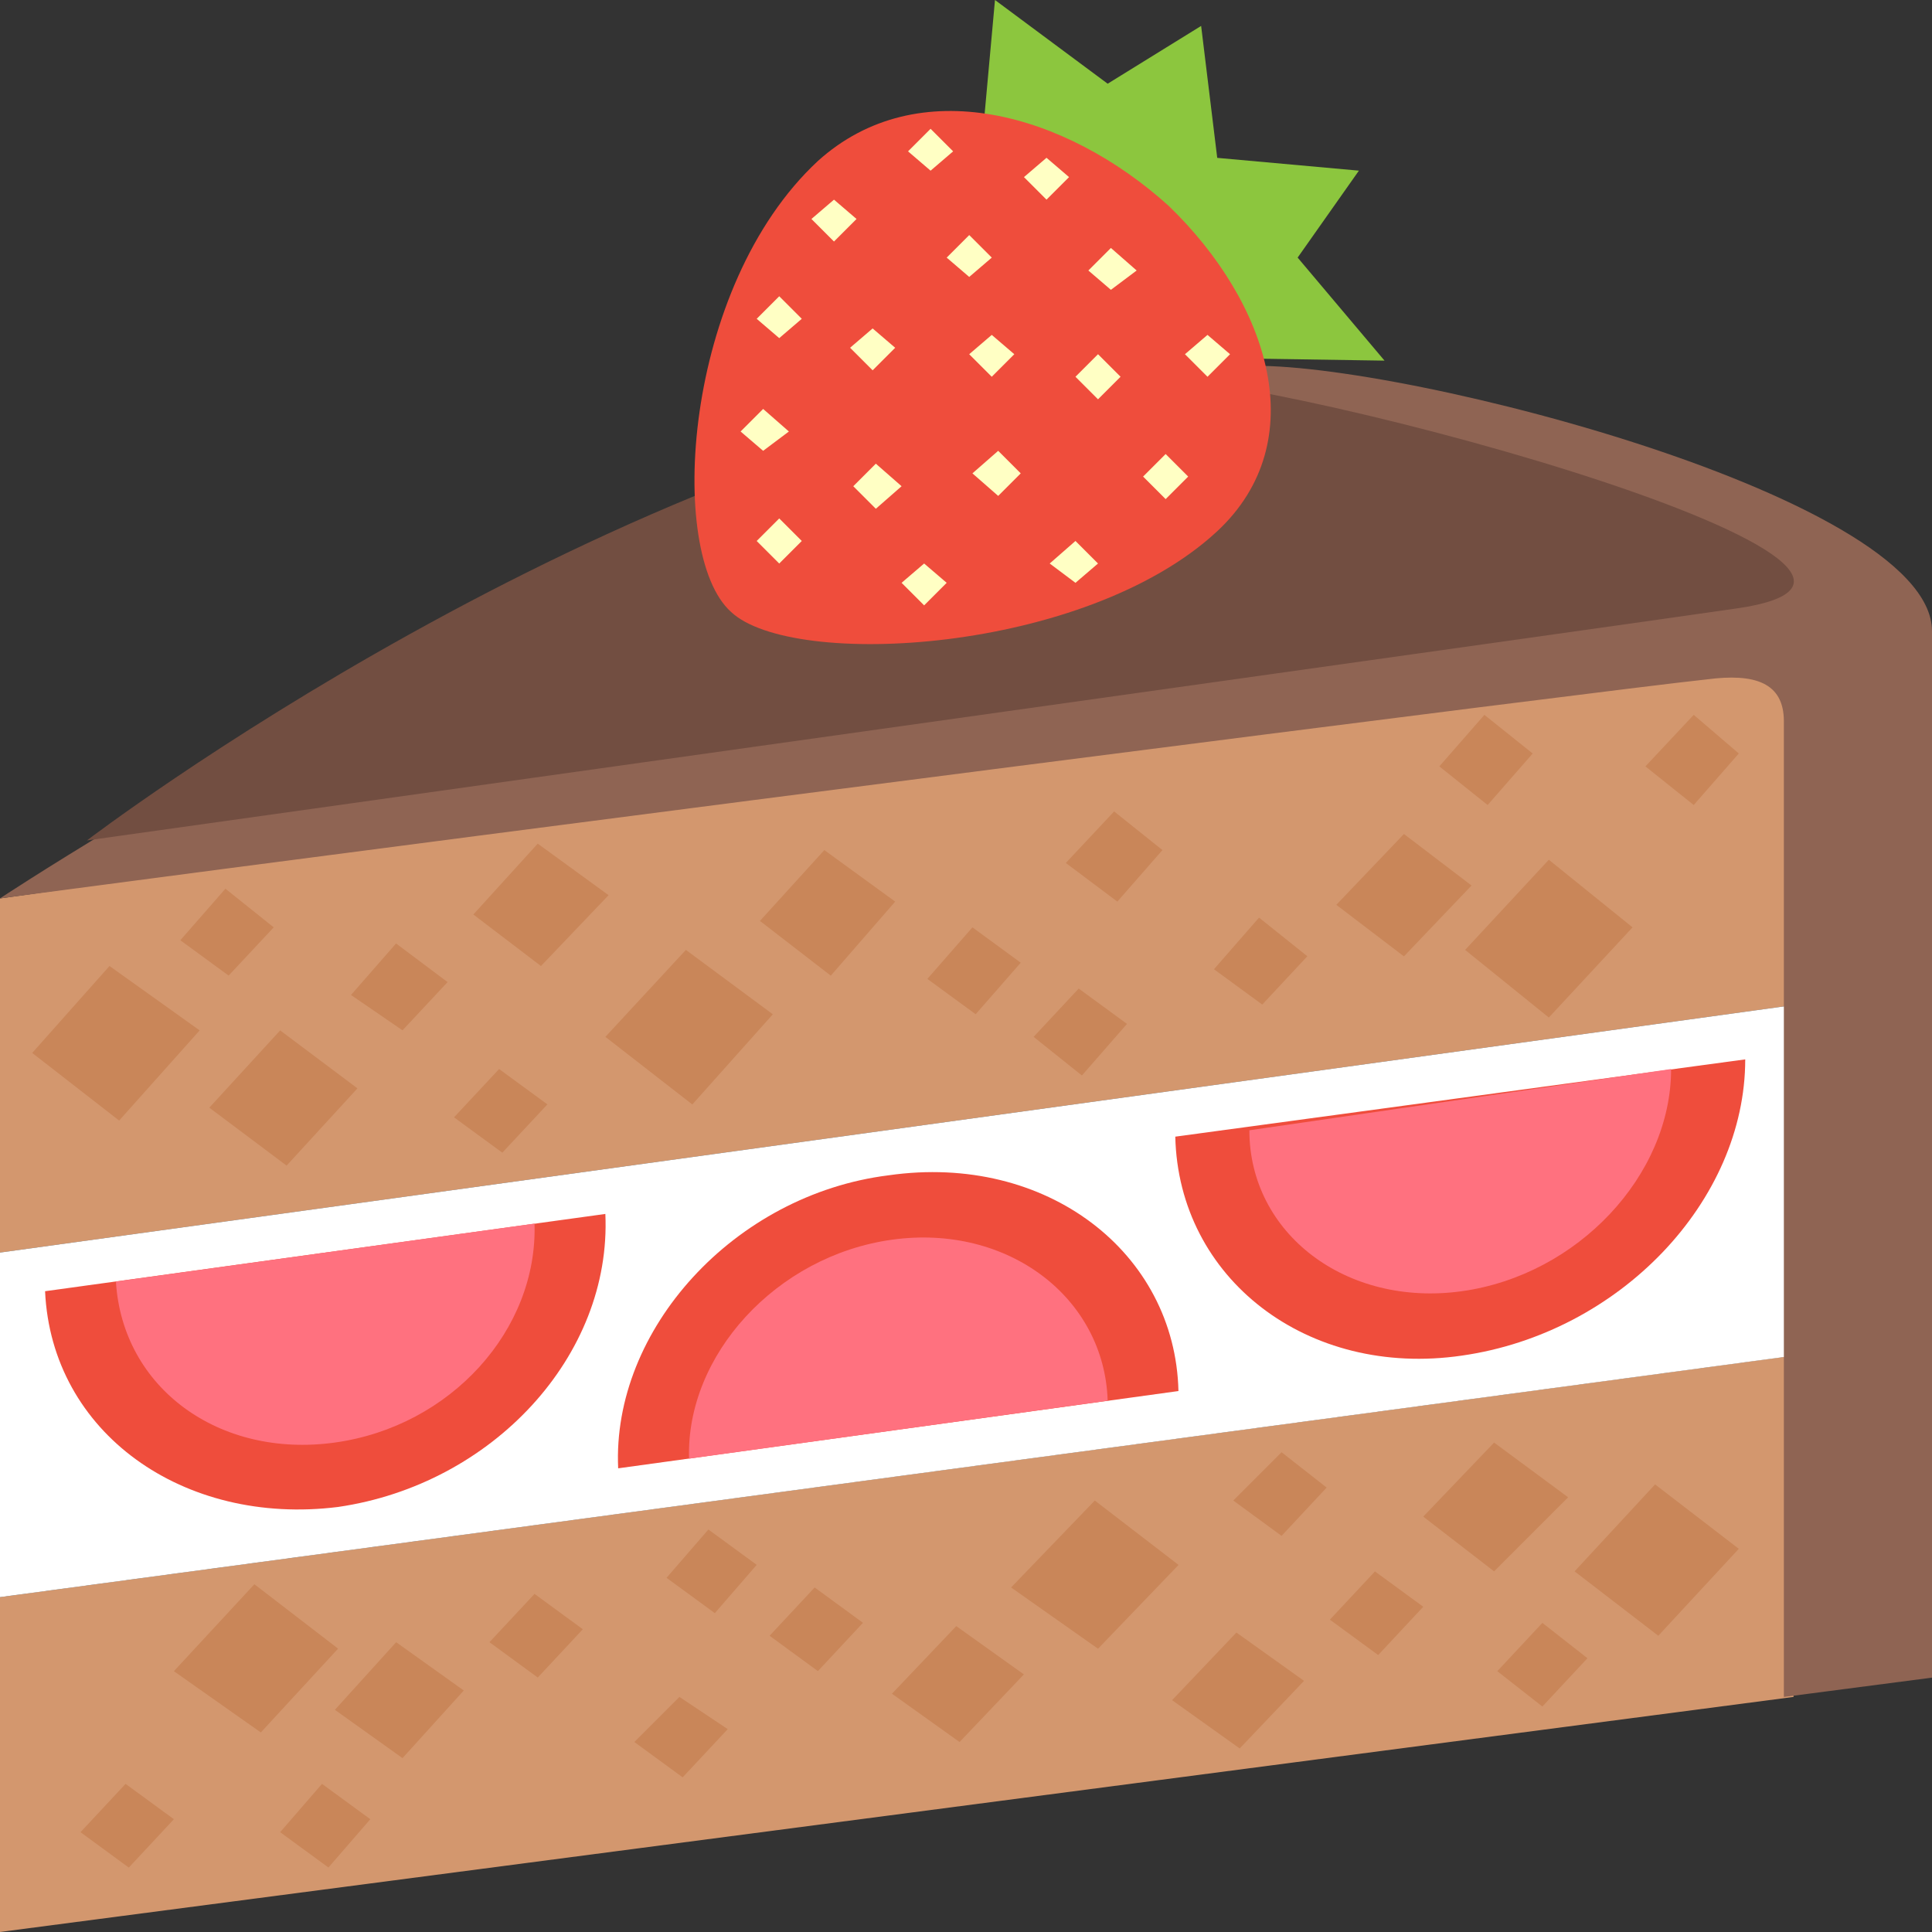
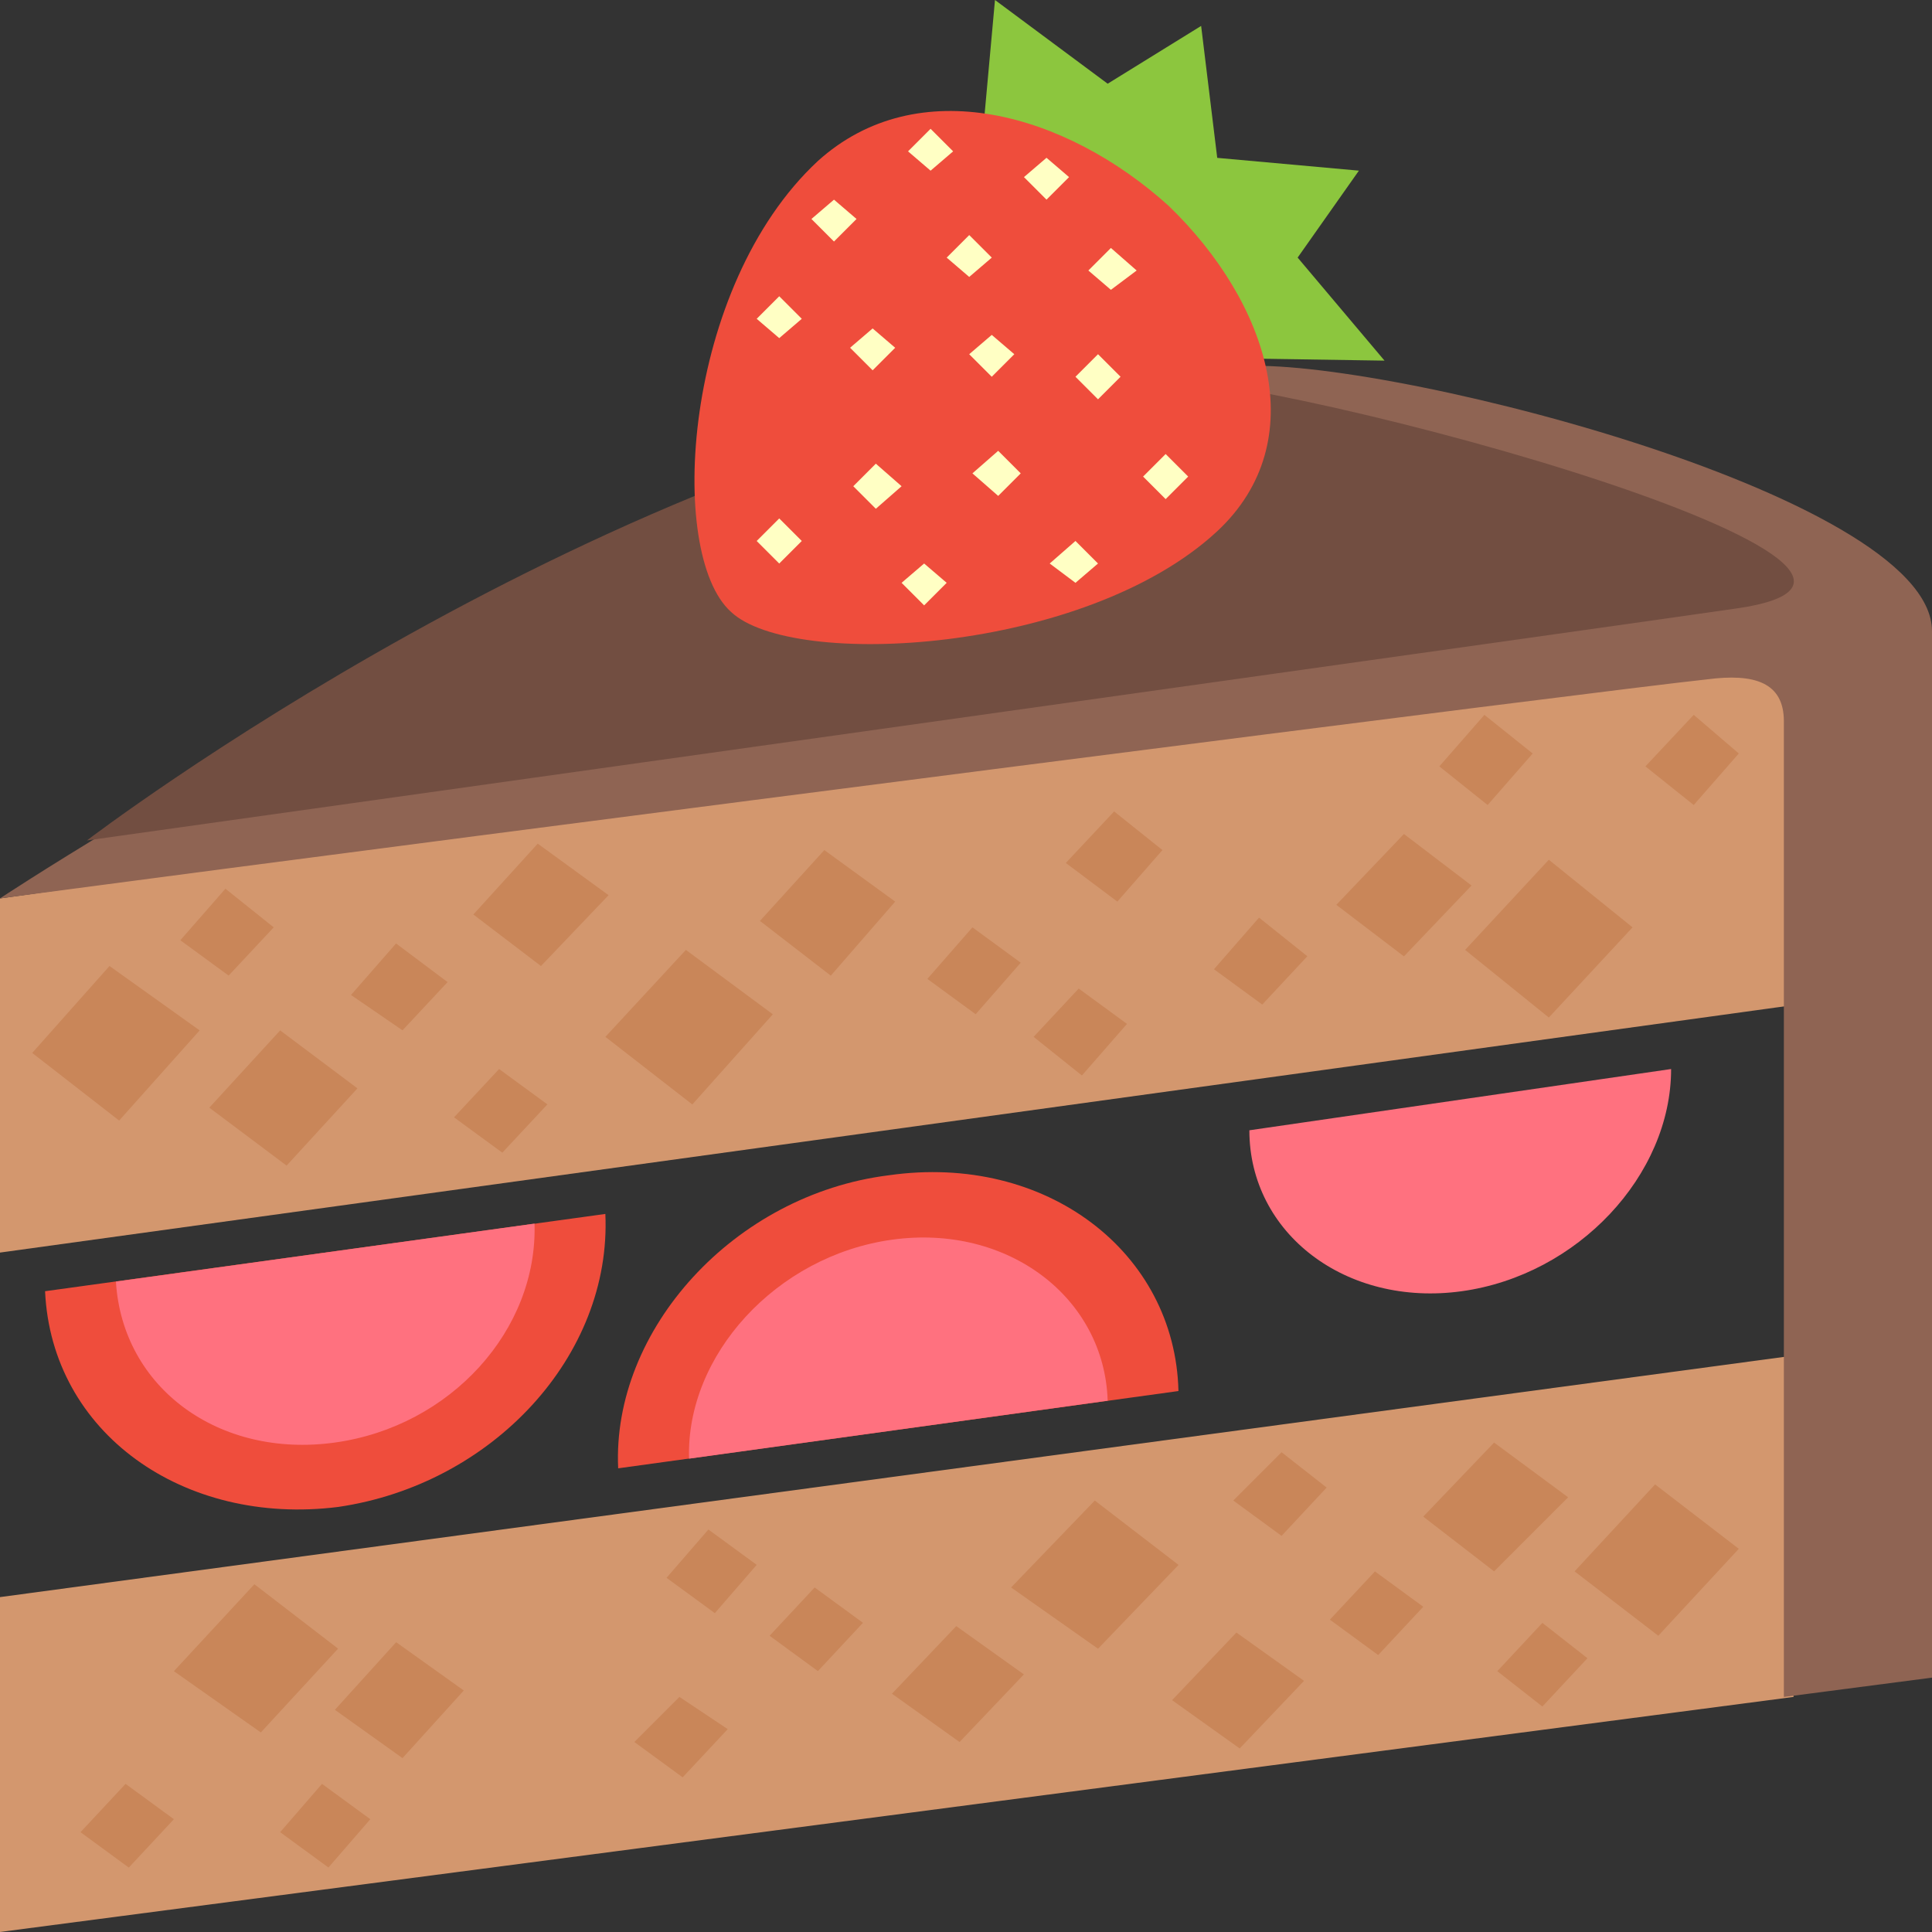
<svg xmlns="http://www.w3.org/2000/svg" width="82" height="82" viewBox="0 0 82 82">
  <rect x="0" y="0" width="82" height="82" fill="#333333" stroke="none" />
  <g id="shortcake-svgrepo-com" transform="translate(-2 -2)">
    <g id="Group_13" data-name="Group 13" transform="translate(2 29.333)">
      <path id="Path_97" data-name="Path 97" d="M78.123,58.587,2,68.563V54.35L78.123,44.1Z" transform="translate(-2 -13.897)" fill="#d3976e" />
      <path id="Path_98" data-name="Path 98" d="M78.26,37.307,2,47.83V32.8L78.26,22Z" transform="translate(-2 -22)" fill="#d3976e" />
    </g>
-     <path id="Path_99" data-name="Path 99" d="M78.123,48.1,2,58.347V43.723L78.26,33.2Z" transform="translate(0 11.44)" fill="#fff" />
    <path id="Path_100" data-name="Path 100" d="M27.18,39.7c.273,6.013-4.783,11.48-11.343,12.437-6.56.82-12.163-3.143-12.437-9.157L27.18,39.7" transform="translate(0.513 13.823)" fill="#ef4d3c" />
    <path id="Path_101" data-name="Path 101" d="M23.367,40c.137,4.51-3.553,8.61-8.473,9.293S5.873,46.97,5.6,42.46L23.367,40" transform="translate(1.32 13.933)" fill="#ff717f" />
-     <path id="Path_102" data-name="Path 102" d="M62.69,34.9c0,6.013-5.33,11.617-12.027,12.573-6.56.957-12.027-3.28-12.163-9.293L62.69,34.9" transform="translate(13.383 12.063)" fill="#ef4d3c" />
    <path id="Path_103" data-name="Path 103" d="M58.7,35.2c0,4.51-3.963,8.747-8.883,9.43S40.8,42.17,40.8,37.8l17.9-2.6" transform="translate(14.227 12.173)" fill="#ff717f" />
    <path id="Path_104" data-name="Path 104" d="M21.2,50.973c-.273-5.877,4.92-11.617,11.48-12.437,6.7-.957,12.163,3.28,12.3,9.157L21.2,50.973" transform="translate(7.037 13.347)" fill="#ef4d3c" />
    <path id="Path_105" data-name="Path 105" d="M23.4,49.818c-.137-4.373,3.69-8.61,8.61-9.293s9.02,2.46,9.157,6.833L23.4,49.818" transform="translate(7.846 14.092)" fill="#ff717f" />
    <g id="Group_14" data-name="Group 14" transform="translate(3.367 32.34)">
      <path id="Path_106" data-name="Path 106" d="M3,35.69l3.69,2.87,3.417-3.827L6.28,32Z" transform="translate(-3 -21.34)" fill="#c98659" />
      <path id="Path_107" data-name="Path 107" d="M20.8,35.19l3.69,2.87,3.417-3.827L24.217,31.5Z" transform="translate(3.527 -21.523)" fill="#c98659" />
      <path id="Path_108" data-name="Path 108" d="M47.5,32.527l3.553,2.87,3.553-3.827L51.053,28.7Z" transform="translate(13.317 -22.55)" fill="#c98659" />
      <path id="Path_109" data-name="Path 109" d="M25.6,31.407l3.007,2.323,2.733-3.143L28.333,28.4Z" transform="translate(5.287 -22.66)" fill="#c98659" />
      <path id="Path_110" data-name="Path 110" d="M46.37,27.9,43.5,30.907l2.87,2.187,2.87-3.007Z" transform="translate(11.85 -22.843)" fill="#c98659" />
      <path id="Path_111" data-name="Path 111" d="M19.433,28.2,16.7,31.207l2.87,2.187,2.87-3.007Z" transform="translate(2.023 -22.733)" fill="#c98659" />
      <path id="Path_112" data-name="Path 112" d="M8.5,37.28l3.28,2.46,3.007-3.28L11.507,34Z" transform="translate(-0.983 -20.607)" fill="#c98659" />
      <path id="Path_113" data-name="Path 113" d="M14.813,31.3,12.9,33.487l2.187,1.5L17,32.94Z" transform="translate(0.63 -21.597)" fill="#c98659" />
      <path id="Path_114" data-name="Path 114" d="M30.8,32.987l2.05,1.5L34.763,32.3l-2.05-1.5Z" transform="translate(7.193 -21.78)" fill="#c98659" />
      <path id="Path_115" data-name="Path 115" d="M35.1,29.387l2.187,1.64L39.2,28.84,37.15,27.2Z" transform="translate(8.77 -23.1)" fill="#c98659" />
      <path id="Path_116" data-name="Path 116" d="M39.7,32.687l2.05,1.5,1.913-2.05-2.05-1.64Z" transform="translate(10.457 -21.89)" fill="#c98659" />
      <path id="Path_117" data-name="Path 117" d="M50.663,25.84l-2.05-1.64L46.7,26.387l2.05,1.64Z" transform="translate(13.023 -24.2)" fill="#c98659" />
      <path id="Path_118" data-name="Path 118" d="M34.1,34.75l2.05,1.64L38.063,34.2l-2.05-1.5Z" transform="translate(8.403 -21.083)" fill="#c98659" />
      <path id="Path_119" data-name="Path 119" d="M16.1,37.25l2.05,1.5,1.913-2.05-2.05-1.5Z" transform="translate(1.803 -20.167)" fill="#c98659" />
      <path id="Path_120" data-name="Path 120" d="M11.563,31.24,9.513,29.6,7.6,31.787l2.05,1.5Z" transform="translate(-1.313 -22.22)" fill="#c98659" />
      <path id="Path_121" data-name="Path 121" d="M55.15,24.2,53.1,26.387l2.05,1.64,1.913-2.187Z" transform="translate(15.37 -24.2)" fill="#c98659" />
      <path id="Path_122" data-name="Path 122" d="M57.87,50.833,54.317,48.1,50.9,51.79l3.553,2.733Z" transform="translate(14.563 -15.437)" fill="#c98659" />
      <path id="Path_123" data-name="Path 123" d="M40.507,51.333,36.953,48.6,33.4,52.29l3.69,2.6Z" transform="translate(8.147 -15.253)" fill="#c98659" />
      <path id="Path_124" data-name="Path 124" d="M14.37,53.933,10.817,51.2,7.4,54.89l3.69,2.6Z" transform="translate(-1.387 -14.3)" fill="#c98659" />
-       <path id="Path_125" data-name="Path 125" d="M35.3,54.55l-2.87-2.05L29.7,55.37l2.87,2.05Z" transform="translate(6.79 -13.823)" fill="#c98659" />
+       <path id="Path_125" data-name="Path 125" d="M35.3,54.55l-2.87-2.05L29.7,55.37l2.87,2.05" transform="translate(6.79 -13.823)" fill="#c98659" />
      <path id="Path_126" data-name="Path 126" d="M15.27,57.92l2.6-2.87L15,53l-2.6,2.87Z" transform="translate(0.447 -13.64)" fill="#c98659" />
      <path id="Path_127" data-name="Path 127" d="M41.27,57.62,44,54.75l-2.87-2.05L38.4,55.57Z" transform="translate(9.98 -13.75)" fill="#c98659" />
      <path id="Path_128" data-name="Path 128" d="M52.35,49.123,49.207,46.8,46.2,49.943l3.007,2.323Z" transform="translate(12.84 -15.913)" fill="#c98659" />
      <path id="Path_129" data-name="Path 129" d="M45.35,54.353l1.913-2.05-2.05-1.5L43.3,52.85Z" transform="translate(11.777 -14.447)" fill="#c98659" />
      <path id="Path_130" data-name="Path 130" d="M29.863,52.8l-2.05-1.5L25.9,53.35l2.05,1.5Z" transform="translate(5.397 -14.263)" fill="#c98659" />
      <path id="Path_131" data-name="Path 131" d="M25.663,56.067,23.613,54.7,21.7,56.613l2.05,1.5Z" transform="translate(3.857 -13.017)" fill="#c98659" />
-       <path id="Path_132" data-name="Path 132" d="M21.163,53l-2.05-1.5L17.2,53.55l2.05,1.5Z" transform="translate(2.207 -14.19)" fill="#c98659" />
      <path id="Path_133" data-name="Path 133" d="M10.7,59.45l2.05,1.5,1.777-2.05-2.05-1.5Z" transform="translate(-0.177 -12.027)" fill="#c98659" />
      <path id="Path_134" data-name="Path 134" d="M26.527,51l-2.05-1.5L22.7,51.55l2.05,1.5Z" transform="translate(4.223 -14.923)" fill="#c98659" />
      <path id="Path_135" data-name="Path 135" d="M44.263,48.6,42.35,47.1,40.3,49.15l2.05,1.5Z" transform="translate(10.677 -15.803)" fill="#c98659" />
      <path id="Path_136" data-name="Path 136" d="M48.5,54.45l1.913,1.5,1.913-2.05-1.913-1.5Z" transform="translate(13.683 -13.86)" fill="#c98659" />
      <path id="Path_137" data-name="Path 137" d="M6.55,60.953,8.463,58.9l-2.05-1.5L4.5,59.45Z" transform="translate(-2.45 -12.027)" fill="#c98659" />
    </g>
    <path id="Path_138" data-name="Path 138" d="M84,24.621c0-5.877-24.327-11.89-29.657-11.207C31.52,16.421,2,35.964,2,35.964c22.687-3.007,68.47-8.883,72.433-9.293,2.05-.273,3.28.137,3.28,1.777v41.41L84,69.038V24.621" transform="translate(0 4.166)" fill="#8f6453" />
    <path id="Path_139" data-name="Path 139" d="M74.673,23.55c11.617-1.64-21.183-10.523-26.24-9.84C26.7,16.58,4.7,33.39,4.7,33.39s67.24-9.43,69.973-9.84" transform="translate(0.99 4.28)" fill="#724e41" />
    <path id="Path_140" data-name="Path 140" d="M46.113,12.933l2.6-3.69L42.7,8.7l-.683-5.6L38.05,5.553,33.267,2,31.9,17.033l17.9.273Z" transform="translate(10.963)" fill="#8cc63e" />
    <path id="Path_141" data-name="Path 141" d="M45.752,23.286c-5.6,5.193-18.04,5.877-20.637,3.417-2.733-2.46-2.05-13.8,3.69-19.133,4.237-3.827,10.523-2.05,14.9,1.913,4.237,4.1,6.15,9.977,2.05,13.8" transform="translate(7.908 1.264)" fill="#ef4d3c" />
    <g id="Group_15" data-name="Group 15" transform="translate(33.433 7.467)">
      <path id="Path_142" data-name="Path 142" d="M29.457,16.4l-.957.957.957.957,1.093-.957Z" transform="translate(-23.717 -2.187)" fill="#ffffc4" />
-       <path id="Path_143" data-name="Path 143" d="M39.757,12.4l-.957.82.957.957.957-.957Z" transform="translate(-19.94 -3.653)" fill="#ffffc4" />
      <path id="Path_144" data-name="Path 144" d="M36.357,13l-.957.957.957.957.957-.957Z" transform="translate(-21.187 -3.433)" fill="#ffffc4" />
      <path id="Path_145" data-name="Path 145" d="M33.057,12.4l-.957.82.957.957.957-.957Z" transform="translate(-22.397 -3.653)" fill="#ffffc4" />
      <path id="Path_146" data-name="Path 146" d="M36.757,9.7l-.957.957.957.82,1.093-.82Z" transform="translate(-21.04 -4.643)" fill="#ffffc4" />
      <path id="Path_147" data-name="Path 147" d="M34.757,6.9l-.957.82.957.957.957-.957Z" transform="translate(-21.773 -5.67)" fill="#ffffc4" />
      <path id="Path_148" data-name="Path 148" d="M32.357,9.3l-.957.957.957.82.957-.82Z" transform="translate(-22.653 -4.79)" fill="#ffffc4" />
      <path id="Path_149" data-name="Path 149" d="M29.357,12.2l-.957.82.957.957.957-.957Z" transform="translate(-23.753 -3.727)" fill="#ffffc4" />
      <path id="Path_150" data-name="Path 150" d="M33.293,16l-1.093.957,1.093.957.957-.957Z" transform="translate(-22.36 -2.333)" fill="#ffffc4" />
      <path id="Path_151" data-name="Path 151" d="M38.457,16.1l-.957.957.957.957.957-.957Z" transform="translate(-20.417 -2.297)" fill="#ffffc4" />
      <path id="Path_152" data-name="Path 152" d="M35.693,18.8l-1.093.957,1.093.82.957-.82Z" transform="translate(-21.48 -1.307)" fill="#ffffc4" />
      <path id="Path_153" data-name="Path 153" d="M30.957,19.5,30,20.32l.957.957.957-.957Z" transform="translate(-23.167 -1.05)" fill="#ffffc4" />
      <path id="Path_154" data-name="Path 154" d="M26.457,18.1l-.957.957.957.957.957-.957Z" transform="translate(-24.817 -1.563)" fill="#ffffc4" />
-       <path id="Path_155" data-name="Path 155" d="M25.957,14.7,25,15.657l.957.82,1.093-.82Z" transform="translate(-25 -2.81)" fill="#ffffc4" />
      <path id="Path_156" data-name="Path 156" d="M28.157,8.2l-.957.82.957.957.957-.957Z" transform="translate(-24.193 -5.193)" fill="#ffffc4" />
      <path id="Path_157" data-name="Path 157" d="M26.457,11.2l-.957.957.957.82.957-.82Z" transform="translate(-24.817 -4.093)" fill="#ffffc4" />
      <path id="Path_158" data-name="Path 158" d="M31.157,6l-.957.957.957.82.957-.82Z" transform="translate(-23.093 -6)" fill="#ffffc4" />
    </g>
  </g>
</svg>